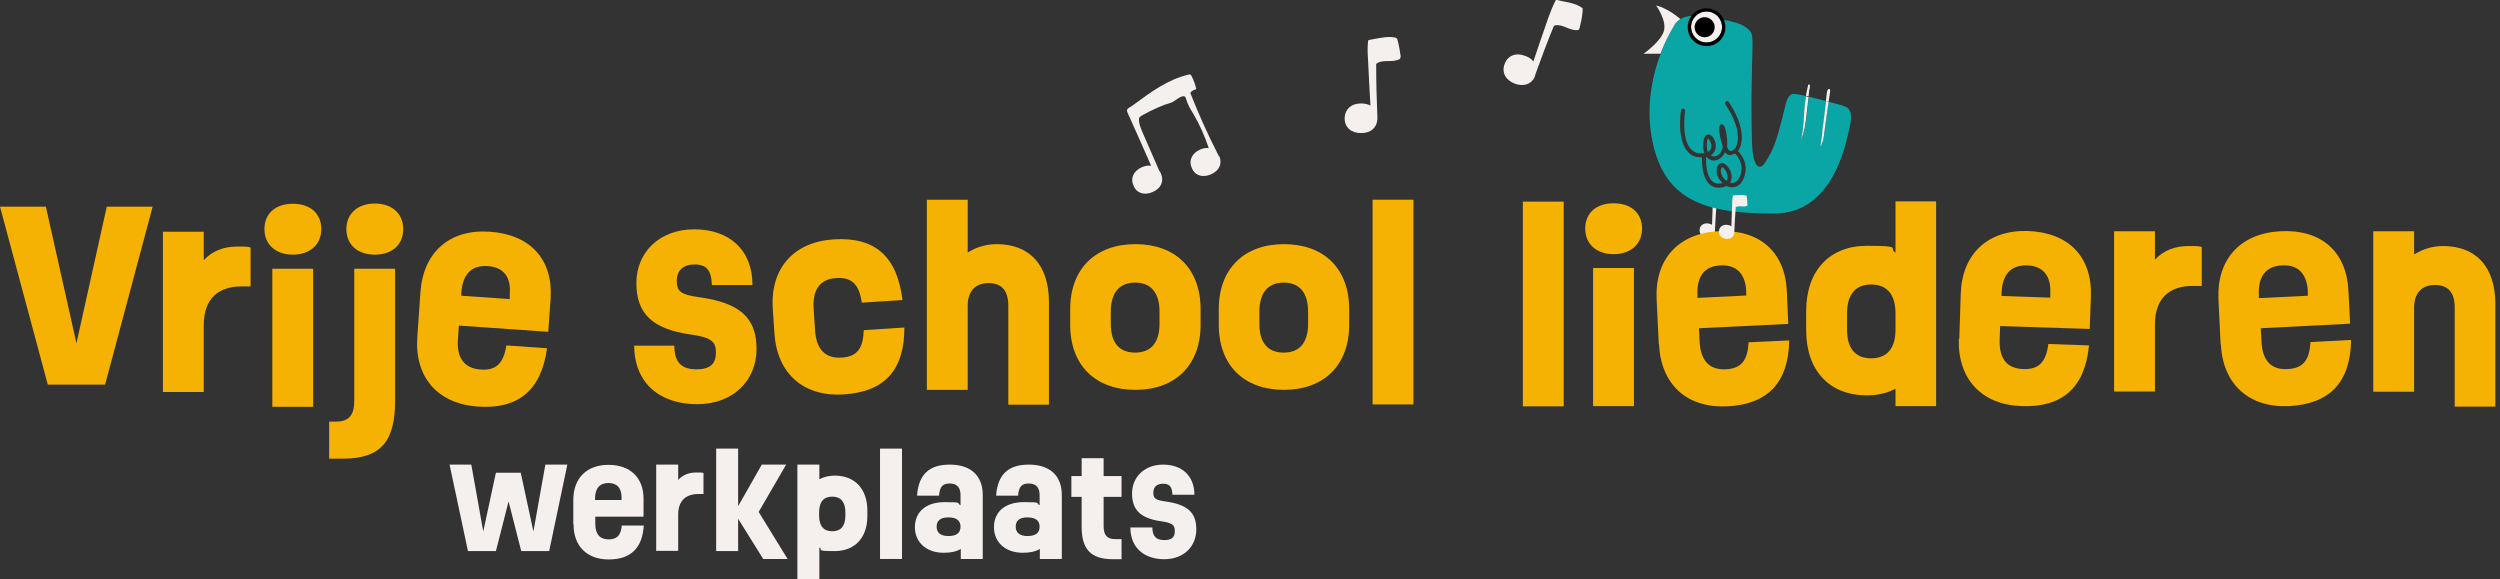
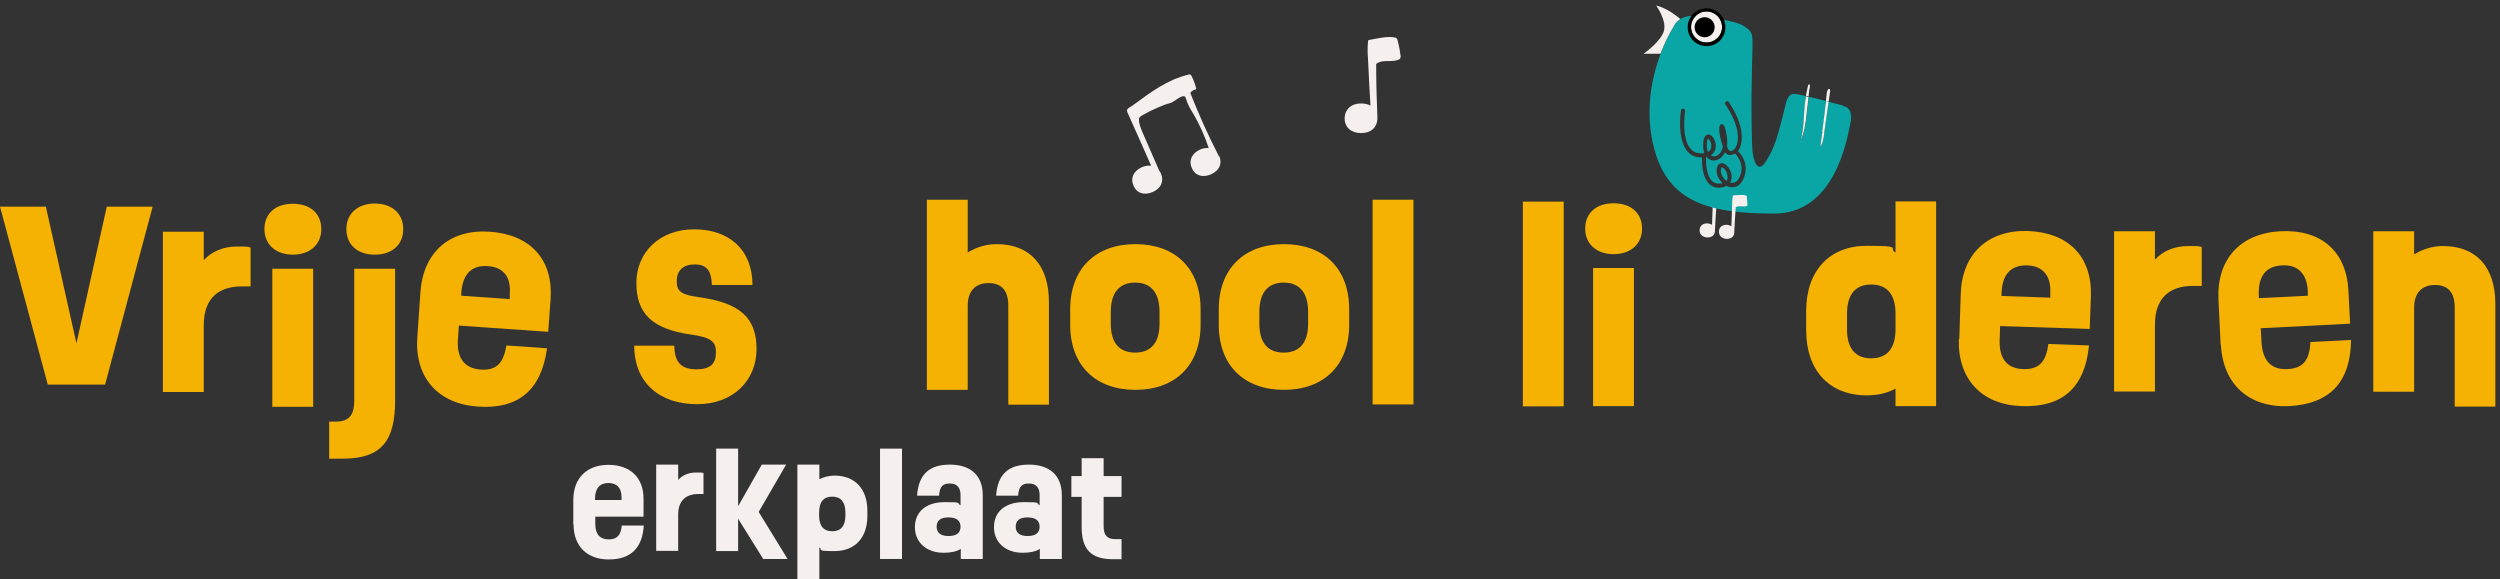
<svg xmlns="http://www.w3.org/2000/svg" width="272px" height="63px" viewBox="0 0 272 63" version="1.1">
  <rect x="0" y="0" width="272" height="63" fill="#333333" stroke="none" />
  <title>VSL-Logo-werkplaats</title>
  <g id="Symbols-" stroke="none" stroke-width="1" fill="none" fill-rule="evenodd">
    <g id="BLOKKEN-/-ADVERTENTIE-1-inspiratiedag" transform="translate(-15, -13)">
      <g id="VSL-Logo-werkplaats" transform="translate(15, 13)">
        <path d="M185.673,4.626 C184.738,4.626 183.984,3.873 183.984,2.937 C183.984,2.001 184.738,1.248 185.673,1.248 C186.609,1.248 187.363,2.001 187.363,2.937 C187.363,3.873 186.609,4.626 185.673,4.626 Z" id="Path" fill="#F5F0ED" fill-rule="nonzero" />
        <g id="Group" transform="translate(48.913, 48.809)" fill="#F5F0ED" fill-rule="nonzero">
-           <polygon id="Path" points="12.813 1.741 10.838 11.15 7.797 11.15 6.42 5.744 5.042 11.15 2.001 11.15 0 1.741 2.365 1.741 3.665 9.019 5.042 2.625 7.745 2.625 9.123 9.019 10.422 1.741 12.787 1.741" />
          <path d="M13.463,8.213 L13.463,5.588 C13.463,3.223 14.918,1.767 17.283,1.767 C19.649,1.767 21.104,3.145 21.104,5.458 L21.104,7.407 L15.854,7.407 L15.854,8.187 C15.854,9.304 16.348,9.876 17.309,9.876 C18.271,9.876 18.635,9.382 18.739,8.369 L21.13,8.369 C20.974,10.864 19.675,12.059 17.309,12.059 C14.944,12.059 13.489,10.604 13.489,8.239 L13.463,8.213 Z M18.713,5.614 L18.713,5.302 C18.713,4.288 18.219,3.743 17.283,3.743 C16.348,3.743 15.828,4.314 15.828,5.432 L15.828,5.588 L18.687,5.588 L18.713,5.614 Z" id="Shape" />
          <path d="M22.481,1.741 L24.873,1.741 L24.873,3.405 C25.34,2.885 26.016,2.599 26.822,2.599 C27.627,2.599 27.368,2.599 27.627,2.651 L27.627,4.938 L27.082,4.938 C25.756,4.938 24.873,5.614 24.873,7.199 L24.873,11.124 L22.481,11.124 L22.481,1.715 L22.481,1.741 Z" id="Path" />
          <polygon id="Path" points="31.396 7.589 31.396 11.15 29.005 11.15 29.005 0 31.396 0 31.396 6.264 33.969 1.741 36.62 1.741 33.631 6.887 36.776 12.007 34.125 12.007 31.37 7.589" />
          <path d="M40.233,10.76 L40.233,14.191 L37.842,14.191 L37.842,1.741 L40.233,1.741 L40.233,3.327 C40.7,3.093 41.272,2.937 41.896,2.937 C44.105,2.937 45.457,4.392 45.457,6.757 L45.457,7.329 C45.457,9.694 44.105,11.15 41.896,11.15 C39.687,11.15 40.7,10.994 40.233,10.76 L40.233,10.76 Z M41.636,8.993 C42.572,8.993 43.066,8.421 43.066,7.303 L43.066,6.939 C43.066,5.822 42.572,5.224 41.636,5.224 C40.7,5.224 40.207,5.796 40.207,6.939 L40.207,7.303 C40.207,8.421 40.7,8.993 41.636,8.993 Z" id="Shape" />
          <polygon id="Path" points="46.834 0 49.225 0 49.225 12.007 46.834 12.007" />
          <path d="M54.423,3.795 C53.644,3.795 53.332,4.132 53.254,5.12 L50.863,5.12 C51.019,2.833 52.162,1.741 54.423,1.741 C56.684,1.741 58.01,2.911 58.01,5.068 L58.01,12.007 L55.619,12.007 L55.619,10.916 C55.151,11.202 54.553,11.332 53.748,11.332 C51.902,11.332 50.629,10.214 50.629,8.551 C50.629,6.887 51.824,5.822 53.877,5.822 C55.931,5.822 55.099,5.926 55.593,6.16 L55.593,5.042 C55.593,4.21 55.177,3.795 54.423,3.795 L54.423,3.795 Z M54.267,9.512 C55.151,9.512 55.593,9.175 55.593,8.499 C55.593,7.823 55.151,7.485 54.267,7.485 C53.384,7.485 52.994,7.849 52.994,8.499 C52.994,9.149 53.436,9.512 54.267,9.512 Z" id="Shape" />
          <path d="M63.026,3.795 C62.246,3.795 61.934,4.132 61.856,5.12 L59.465,5.12 C59.621,2.833 60.765,1.741 63.026,1.741 C65.287,1.741 66.613,2.911 66.613,5.068 L66.613,12.007 L64.222,12.007 L64.222,10.916 C63.754,11.202 63.156,11.332 62.35,11.332 C60.505,11.332 59.231,10.214 59.231,8.551 C59.231,6.887 60.427,5.822 62.48,5.822 C64.533,5.822 63.702,5.926 64.196,6.16 L64.196,5.042 C64.196,4.21 63.78,3.795 63.026,3.795 L63.026,3.795 Z M62.87,9.512 C63.754,9.512 64.196,9.175 64.196,8.499 C64.196,7.823 63.754,7.485 62.87,7.485 C61.986,7.485 61.597,7.849 61.597,8.499 C61.597,9.149 62.038,9.512 62.87,9.512 Z" id="Shape" />
          <path d="M68.77,8.499 L68.77,5.25 L67.652,5.25 L67.652,2.989 L68.77,2.989 L68.77,1.04 L71.161,1.04 L71.161,2.989 L73.11,2.989 L73.11,5.25 L71.161,5.25 L71.161,8.447 C71.161,9.434 71.551,9.85 72.434,9.85 L73.11,9.85 L73.11,12.033 L72.175,12.033 C69.731,12.033 68.77,10.916 68.77,8.499 L68.77,8.499 Z" id="Path" />
-           <path d="M74.072,8.577 L76.463,8.577 C76.463,9.538 76.879,9.954 77.762,9.954 C78.646,9.954 78.906,9.59 78.906,8.967 C78.906,8.343 78.672,8.083 77.399,7.901 C75.189,7.589 74.254,6.679 74.254,4.886 C74.254,3.093 75.605,1.741 77.632,1.741 C79.66,1.741 81.037,2.937 81.037,5.016 L78.646,5.016 C78.62,4.158 78.334,3.821 77.632,3.821 C76.931,3.821 76.567,4.184 76.567,4.808 C76.567,5.432 76.853,5.614 77.866,5.744 C80.283,6.082 81.245,6.939 81.245,8.785 C81.245,10.63 79.894,12.033 77.762,12.033 C75.631,12.033 74.072,10.838 74.072,8.577 Z" id="Path" />
        </g>
        <path d="M187.96,21.286 C187.96,21.234 187.96,21.182 187.908,21.156 C187.908,21.13 187.856,21.104 187.804,21.104 C187.519,21.026 187.207,21.052 186.895,21.078 C186.765,21.078 186.635,21.078 186.505,21.104 C186.505,21.104 186.479,21.104 186.453,21.104 C186.453,21.104 186.453,21.13 186.427,21.156 C186.375,21.468 186.349,21.78 186.349,22.118 C186.323,22.845 186.297,23.729 186.271,24.457 C186.141,24.379 185.985,24.327 185.803,24.301 C185.309,24.275 184.946,24.535 184.92,25.002 C184.894,25.47 185.205,25.782 185.699,25.834 C186.193,25.86 186.531,25.626 186.583,25.21 L186.583,25.21 C186.583,25.21 186.583,25.184 186.583,25.158 C186.583,25.158 186.583,25.158 186.583,25.158 C186.583,25.158 186.583,25.158 186.583,25.132 C186.609,24.249 186.687,23.365 186.739,22.481 C186.739,22.481 186.739,22.429 186.739,22.403 C186.739,22.403 186.791,22.351 186.817,22.351 C187.155,22.196 187.597,22.403 187.96,22.248 C187.96,22.248 188.012,22.248 188.012,22.196 C188.012,22.196 188.012,22.144 188.012,22.118 C188.012,21.832 187.986,21.546 187.934,21.26 L187.96,21.286 Z" id="Path" fill="#F5F0ED" fill-rule="nonzero" />
        <g id="Group" transform="translate(68.926, 21.728)" fill="#F5B203" fill-rule="nonzero">
          <path d="M0,15.88 L4.444,15.88 C4.444,17.673 5.198,18.453 6.835,18.453 C8.473,18.453 8.967,17.751 8.967,16.608 C8.967,15.464 8.499,14.97 6.16,14.658 C2.053,14.061 0.312,12.397 0.312,9.071 C0.312,5.744 2.807,3.223 6.601,3.223 C10.396,3.223 12.943,5.432 12.943,9.278 L8.525,9.278 C8.473,7.667 7.927,7.043 6.653,7.043 C5.38,7.043 4.704,7.719 4.704,8.863 C4.704,10.006 5.224,10.344 7.121,10.604 C11.592,11.228 13.385,12.839 13.385,16.244 C13.385,19.649 10.864,22.248 6.913,22.248 C2.963,22.248 0.078,20.038 0.078,15.854" id="Path" />
-           <path d="M15.334,14.58 L15.152,11.851 C14.866,7.485 17.413,4.6 21.78,4.314 C26.38,4.028 28.693,6.264 29.265,10.916 L24.847,11.202 C24.535,9.252 23.807,8.421 22.066,8.525 C20.298,8.629 19.467,9.772 19.597,11.851 L19.752,14.217 C19.882,16.296 20.87,17.283 22.637,17.179 C24.405,17.075 24.976,16.114 25.054,14.191 L29.473,13.905 C29.473,18.479 27.394,20.896 22.871,21.182 C18.505,21.468 15.62,18.921 15.334,14.554" id="Path" />
          <path d="M31.916,0 L36.36,0 L36.36,5.744 C37.322,5.146 38.413,4.834 39.505,4.834 C43.118,4.834 45.197,7.121 45.197,11.124 L45.197,22.3 L40.778,22.3 L40.778,11.54 C40.778,9.876 40.051,9.071 38.621,9.071 C37.192,9.071 36.36,9.954 36.36,11.54 L36.36,20.688 L31.916,20.688 L31.916,0.026 L31.916,0 Z" id="Path" />
          <path d="M54.579,16.634 C56.269,16.634 57.23,15.594 57.23,13.489 L57.23,12.189 C57.23,10.084 56.269,9.019 54.579,9.019 C52.89,9.019 51.928,10.084 51.928,12.189 L51.928,13.489 C51.928,15.594 52.864,16.634 54.579,16.634 M47.51,13.593 L47.51,11.929 C47.51,7.485 50.291,4.834 54.605,4.834 C58.92,4.834 61.7,7.459 61.7,11.929 L61.7,13.593 C61.7,18.037 58.92,20.688 54.605,20.688 C50.291,20.688 47.51,18.063 47.51,13.593" id="Shape" />
          <path d="M70.745,16.634 C72.434,16.634 73.396,15.594 73.396,13.489 L73.396,12.189 C73.396,10.084 72.434,9.019 70.745,9.019 C69.056,9.019 68.094,10.084 68.094,12.189 L68.094,13.489 C68.094,15.594 69.03,16.634 70.745,16.634 M63.676,13.593 L63.676,11.929 C63.676,7.485 66.457,4.834 70.771,4.834 C75.085,4.834 77.866,7.459 77.866,11.929 L77.866,13.593 C77.866,18.037 75.085,20.688 70.771,20.688 C66.457,20.688 63.676,18.063 63.676,13.593" id="Shape" />
          <rect id="Rectangle" x="80.413" y="0" width="4.444" height="22.274" />
        </g>
        <g id="Group" transform="translate(165.687, 21.91)" fill="#F5B203" fill-rule="nonzero">
          <rect id="Rectangle" x="0" y="0.026" width="4.444" height="22.274" />
          <path d="M7.641,7.251 L12.085,7.251 L12.085,22.274 L7.641,22.274 L7.641,7.251 Z M6.783,2.963 C6.783,1.274 7.979,0.208 9.876,0.208 C11.774,0.208 12.969,1.274 12.969,2.963 C12.969,4.652 11.722,5.744 9.876,5.744 C8.031,5.744 6.783,4.652 6.783,2.963" id="Shape" />
-           <path d="M24.301,10.292 L24.301,9.72 C24.197,7.849 23.209,6.887 21.52,6.965 C19.752,7.043 18.895,8.161 18.999,10.214 L18.999,10.5 C18.999,10.5 24.327,10.24 24.327,10.24 L24.301,10.292 Z M14.788,15.542 L14.554,10.656 C14.347,6.29 16.92,3.457 21.312,3.249 C25.73,3.041 28.511,5.458 28.719,9.746 L28.875,13.333 L19.155,13.801 L19.233,15.256 C19.337,17.335 20.298,18.349 22.066,18.271 C23.833,18.193 24.457,17.231 24.561,15.334 L28.979,15.126 C28.901,19.778 26.588,22.092 22.222,22.3 C17.855,22.507 15.022,19.934 14.814,15.542" id="Shape" />
          <path d="M37.894,17.075 C39.609,17.075 40.545,16.01 40.545,13.931 L40.545,12.215 C40.545,10.11 39.609,9.045 37.894,9.045 C36.178,9.045 35.269,10.136 35.269,12.215 L35.269,13.931 C35.269,16.01 36.178,17.075 37.894,17.075 M30.824,14.035 L30.824,11.929 C30.824,7.563 33.345,4.834 37.426,4.834 C41.506,4.834 39.687,5.094 40.545,5.562 L40.545,0 L44.963,0 L44.963,22.274 L40.545,22.274 L40.545,20.376 C39.687,20.844 38.621,21.104 37.426,21.104 C33.345,21.104 30.824,18.401 30.824,14.009" id="Shape" />
          <path d="M57.386,10.5 L57.386,9.928 C57.464,8.057 56.554,7.017 54.865,6.965 C53.098,6.913 52.136,7.953 52.084,10.006 L52.084,10.292 C52.084,10.292 57.386,10.474 57.386,10.474 L57.386,10.5 Z M47.484,14.97 L47.64,10.084 C47.77,5.718 50.577,3.093 54.943,3.223 C59.361,3.379 61.934,6.004 61.804,10.292 L61.675,13.879 L51.928,13.567 L51.876,15.022 C51.798,17.127 52.682,18.193 54.449,18.245 C56.217,18.297 56.918,17.413 57.178,15.516 L61.597,15.672 C61.155,20.298 58.66,22.429 54.293,22.274 C49.927,22.144 47.302,19.337 47.432,14.97" id="Shape" />
          <path d="M64.325,3.249 L68.77,3.249 L68.77,6.342 C69.653,5.38 70.901,4.86 72.382,4.86 C73.864,4.86 73.396,4.886 73.864,4.964 L73.864,9.2 L72.876,9.2 C70.433,9.2 68.77,10.448 68.77,13.411 L68.77,20.688 L64.325,20.688 L64.325,3.249 L64.325,3.249 Z" id="Path" />
          <path d="M85.403,10.266 L85.403,9.694 C85.274,7.823 84.286,6.861 82.597,6.965 C80.829,7.043 79.972,8.161 80.075,10.24 L80.075,10.526 C80.075,10.526 85.403,10.266 85.403,10.266 L85.403,10.266 Z M75.917,15.568 L75.683,10.682 C75.475,6.316 78.048,3.483 82.415,3.249 C86.833,3.015 89.614,5.432 89.822,9.72 L90.004,13.307 L80.283,13.801 L80.361,15.256 C80.465,17.335 81.427,18.349 83.194,18.245 C84.962,18.167 85.585,17.205 85.689,15.308 L90.108,15.074 C90.056,19.726 87.743,22.04 83.376,22.274 C79.01,22.481 76.151,19.908 75.943,15.542" id="Shape" />
          <path d="M92.525,3.249 L96.969,3.249 L96.969,5.77 C97.931,5.172 99.022,4.86 100.114,4.86 C103.726,4.86 105.806,7.147 105.806,11.15 L105.806,22.325 L101.387,22.325 L101.387,11.566 C101.387,9.902 100.66,9.097 99.23,9.097 C97.801,9.097 96.969,9.98 96.969,11.566 L96.969,20.714 L92.525,20.714 L92.525,3.275 L92.525,3.249 Z" id="Path" />
        </g>
-         <path d="M172.21,0.962 C172.184,0.884 172.106,0.832 172.054,0.806 C171.535,0.442 170.885,0.312 170.261,0.182 C169.975,0.13 169.715,0.078 169.429,0 C169.403,0 169.351,0 169.325,0 C169.274,0 169.248,0.052 169.222,0.104 C168.91,0.702 168.676,1.351 168.442,1.975 C167.948,3.405 167.324,5.198 166.83,6.679 C166.623,6.42 166.337,6.212 165.947,6.082 C164.959,5.692 164.05,6.03 163.712,6.939 C163.348,7.849 163.79,8.707 164.803,9.097 C165.765,9.46 166.597,9.175 166.986,8.369 L166.986,8.369 C166.986,8.369 166.986,8.343 166.986,8.317 C166.986,8.291 167.012,8.265 167.012,8.239 C167.012,8.187 167.064,8.109 167.064,8.057 C167.688,6.342 168.312,4.626 169.014,2.937 C169.014,2.885 169.066,2.833 169.092,2.807 C169.144,2.755 169.196,2.755 169.248,2.755 C170.053,2.625 170.807,3.353 171.613,3.275 C171.665,3.275 171.717,3.275 171.769,3.223 C171.821,3.197 171.821,3.145 171.847,3.093 C172.002,2.495 172.132,1.897 172.184,1.3 C172.184,1.196 172.184,1.092 172.184,1.014 L172.21,0.962 Z" id="Path" fill="#F5F0ED" fill-rule="nonzero" />
        <path d="M152.406,6.212 C152.328,5.614 152.224,5.016 152.068,4.418 C152.042,4.314 152.016,4.21 151.938,4.158 C151.886,4.106 151.808,4.08 151.73,4.08 C151.106,3.95 150.457,4.08 149.833,4.184 C149.547,4.236 149.287,4.288 149.001,4.34 C148.975,4.34 148.923,4.34 148.897,4.366 C148.871,4.392 148.845,4.444 148.845,4.496 C148.767,5.172 148.793,5.848 148.845,6.524 C148.923,8.057 149.001,9.928 149.105,11.488 C148.819,11.332 148.481,11.254 148.066,11.254 C147,11.254 146.298,11.929 146.298,12.891 C146.298,13.879 147.052,14.502 148.118,14.476 C149.157,14.476 149.807,13.879 149.859,12.969 L149.859,12.969 C149.859,12.969 149.859,12.917 149.859,12.865 C149.859,12.865 149.859,12.839 149.859,12.813 C149.859,12.787 149.859,12.761 149.859,12.735 C149.781,10.864 149.729,9.019 149.729,7.147 C149.729,7.095 149.729,7.043 149.729,6.991 C149.729,6.939 149.807,6.887 149.859,6.861 C150.561,6.446 151.522,6.835 152.25,6.446 C152.302,6.446 152.354,6.394 152.354,6.342 C152.354,6.29 152.354,6.238 152.354,6.186 L152.406,6.212 Z" id="Path" fill="#F5F0ED" fill-rule="nonzero" />
        <path d="M132.627,17.024 C132.575,16.92 132.55,16.842 132.498,16.764 L132.498,16.764 C131.406,14.632 130.418,12.423 129.535,10.188 C129.535,10.162 129.509,10.11 129.535,10.084 C129.535,10.032 129.587,9.98 129.639,9.954 C129.795,9.824 129.976,9.746 130.158,9.694 C130.054,9.2 129.873,8.733 129.639,8.265 C129.639,8.213 129.587,8.161 129.535,8.135 C129.457,8.083 129.353,8.083 129.249,8.135 C127.066,8.655 125.22,10.006 123.427,11.332 C123.219,11.488 123.011,11.618 122.803,11.748 C122.647,11.825 122.569,12.033 122.647,12.189 C123.531,14.139 124.389,16.088 125.246,18.037 C124.934,17.985 124.597,18.037 124.233,18.193 C123.349,18.583 122.959,19.363 123.323,20.194 C123.661,21.026 124.493,21.286 125.402,20.896 C126.312,20.506 126.676,19.726 126.312,18.895 C126.26,18.765 126.208,18.661 126.13,18.583 L124.259,14.295 C124.103,13.931 123.973,13.567 123.921,13.177 C123.921,13.073 123.921,12.995 123.921,12.891 C123.973,12.735 124.129,12.631 124.259,12.553 C124.804,12.241 125.35,11.981 125.922,11.722 C126.156,11.618 126.416,11.514 126.676,11.41 C126.962,11.306 127.248,11.254 127.533,11.124 C127.923,10.916 128.261,10.578 128.677,10.474 C128.729,10.474 128.807,10.474 128.859,10.474 C128.989,10.526 129.015,10.682 129.067,10.812 C129.223,11.41 129.561,11.929 129.873,12.449 C130.548,13.619 131.094,14.84 131.51,16.114 C131.224,16.088 130.912,16.114 130.574,16.27 C129.691,16.66 129.301,17.439 129.665,18.271 C130.002,19.103 130.834,19.363 131.744,18.973 C132.653,18.583 133.017,17.803 132.653,16.972 L132.627,17.024 Z" id="Path" fill="#F5F0ED" fill-rule="nonzero" />
        <path d="M189.156,16.27 C189.702,15.386 189.702,13.541 188.064,11.072 C187.986,10.968 187.856,10.942 187.752,11.02 C187.649,11.098 187.623,11.228 187.7,11.332 C189.234,13.619 189.26,15.256 188.792,16.036 C188.636,16.296 188.428,16.426 188.272,16.4 C188.116,16.4 188.012,16.27 187.934,16.062 C187.934,16.01 187.908,15.958 187.882,15.906 C187.908,15.646 187.934,15.36 187.882,15.048 C187.726,13.645 187.493,13.567 187.389,13.515 C187.285,13.489 187.207,13.515 187.129,13.567 C186.895,13.801 187.077,14.892 187.415,15.932 C187.311,16.4 187.103,16.712 186.869,16.868 C186.635,17.024 186.401,17.05 186.193,16.92 C186.167,16.92 186.141,16.894 186.115,16.868 C186.583,16.582 186.687,16.114 186.635,15.672 C186.557,15.126 186.245,14.58 185.829,14.606 C185.491,14.606 185.309,14.996 185.283,15.698 C185.283,16.062 185.335,16.374 185.413,16.634 C184.816,16.738 184.374,16.608 184.01,16.27 C182.84,15.152 183.308,12.085 183.308,12.059 C183.308,11.929 183.256,11.825 183.126,11.8 C182.996,11.8 182.892,11.851 182.866,11.981 C182.866,12.111 182.373,15.308 183.698,16.582 C184.088,16.946 184.582,17.127 185.153,17.101 C185.153,17.101 185.153,17.101 185.153,17.101 C185.153,17.179 185.05,19.181 185.985,20.038 C186.245,20.272 186.583,20.402 186.947,20.402 C187.311,20.402 187.155,20.402 187.259,20.376 C187.493,20.35 187.675,20.272 187.83,20.194 C187.908,20.22 187.986,20.272 188.064,20.298 C188.35,20.376 189.286,20.558 189.754,19.181 C190.248,17.751 189.364,16.712 189.052,16.4 C189.078,16.348 189.104,16.322 189.156,16.27 L189.156,16.27 Z" id="Path" />
        <path d="M200.54,11.488 C200.54,11.488 199.838,11.306 198.954,11.072 C198.772,12.241 198.59,13.411 198.46,14.606 C198.408,15.074 198.33,15.594 198.045,15.958 C198.123,15.412 198.2,14.892 198.278,14.347 C198.408,13.385 198.538,12.423 198.642,11.462 C198.642,11.306 198.668,11.15 198.694,10.994 C198.071,10.838 197.395,10.656 196.797,10.526 C196.719,11.124 196.667,11.722 196.589,12.319 C196.485,13.359 196.355,14.425 195.887,15.36 C196.355,13.905 196.225,12.319 196.433,10.812 C196.433,10.682 196.485,10.578 196.485,10.448 C195.991,10.344 195.55,10.24 195.264,10.214 C194.458,10.11 194.25,11.462 194.25,11.462 C193.184,15.906 192.873,16.296 192.171,17.491 C191.287,18.999 190.715,17.647 190.637,15.958 C190.585,14.528 190.507,11.774 190.611,7.641 C190.689,3.509 190.871,3.691 189.858,2.911 C189.39,2.547 188.22,2.261 187.103,2.079 C187.259,2.339 187.363,2.625 187.363,2.963 C187.363,3.899 186.609,4.652 185.673,4.652 C184.738,4.652 183.984,3.899 183.984,2.963 C183.984,2.027 184.192,2.053 184.504,1.741 C183.724,1.689 183.204,1.845 182.814,2.079 C182.269,2.417 182.087,2.885 182.087,2.885 C181.567,3.743 181.073,4.756 180.657,5.9 C179.488,9.019 178.916,12.969 180.189,16.894 C181.931,22.222 186.453,23.235 193.028,23.235 C199.604,23.235 200.929,15.282 201.319,13.437 C201.709,11.566 200.514,11.54 200.514,11.54 L200.54,11.488 Z M189.78,19.207 C189.312,20.584 188.376,20.402 188.09,20.324 C188.012,20.324 187.934,20.272 187.856,20.22 C187.7,20.298 187.519,20.376 187.285,20.402 C187.181,20.402 187.077,20.428 186.973,20.428 C186.609,20.428 186.271,20.298 186.011,20.064 C185.075,19.233 185.179,17.231 185.179,17.127 C185.179,17.127 185.179,17.127 185.179,17.127 C184.608,17.127 184.114,16.998 183.724,16.608 C182.399,15.334 182.866,12.163 182.892,12.007 C182.892,11.877 183.022,11.8 183.152,11.825 C183.282,11.825 183.36,11.955 183.334,12.085 C183.334,12.111 182.866,15.178 184.036,16.296 C184.374,16.634 184.842,16.738 185.439,16.66 C185.335,16.4 185.283,16.062 185.309,15.724 C185.309,15.022 185.517,14.658 185.855,14.632 C186.271,14.632 186.609,15.178 186.661,15.698 C186.713,16.14 186.583,16.634 186.141,16.894 C186.141,16.894 186.193,16.92 186.219,16.946 C186.427,17.05 186.661,17.024 186.895,16.894 C187.129,16.738 187.363,16.426 187.441,15.958 C187.103,14.918 186.921,13.853 187.155,13.593 C187.233,13.515 187.311,13.489 187.415,13.541 C187.519,13.567 187.726,13.645 187.908,15.074 C187.934,15.386 187.934,15.672 187.908,15.932 C187.908,15.984 187.934,16.036 187.96,16.088 C188.038,16.296 188.142,16.426 188.298,16.426 C188.48,16.426 188.688,16.296 188.818,16.062 C189.286,15.282 189.26,13.645 187.726,11.358 C187.649,11.254 187.675,11.124 187.778,11.046 C187.882,10.968 188.012,10.994 188.09,11.098 C189.728,13.541 189.728,15.386 189.182,16.296 C189.156,16.348 189.13,16.4 189.078,16.426 C189.416,16.738 190.274,17.777 189.78,19.207 L189.78,19.207 Z" id="Shape" fill="#0AA6A6" fill-rule="nonzero" />
        <path d="M196.875,9.746 C196.875,9.642 196.979,9.278 196.875,9.2 C196.719,9.097 196.693,9.434 196.667,9.512 C196.589,9.824 196.537,10.136 196.485,10.422 C196.589,10.422 196.667,10.474 196.771,10.5 C196.797,10.24 196.823,9.98 196.849,9.72 L196.875,9.746 Z" id="Path" fill="#F5F0ED" fill-rule="nonzero" />
        <path d="M195.861,15.386 C196.329,14.45 196.459,13.385 196.563,12.345 C196.641,11.748 196.693,11.15 196.771,10.552 C196.667,10.552 196.563,10.5 196.485,10.474 C196.485,10.604 196.433,10.708 196.433,10.838 C196.199,12.345 196.329,13.931 195.887,15.386 L195.861,15.386 Z" id="Path" fill="#F5F0ED" fill-rule="nonzero" />
        <path d="M199.11,10.006 C199.188,9.512 198.85,9.616 198.772,10.006 C198.72,10.318 198.694,10.656 198.668,10.994 C198.772,10.994 198.85,11.046 198.954,11.072 C199.006,10.708 199.058,10.37 199.11,10.006 L199.11,10.006 Z" id="Path" fill="#F5F0ED" fill-rule="nonzero" />
        <path d="M198.278,14.347 C198.2,14.892 198.123,15.438 198.045,15.958 C198.33,15.568 198.408,15.074 198.46,14.606 C198.616,13.437 198.772,12.241 198.954,11.072 C198.876,11.072 198.772,11.02 198.668,10.994 C198.668,11.15 198.668,11.306 198.616,11.462 C198.512,12.423 198.382,13.385 198.252,14.347 L198.278,14.347 Z" id="Path" fill="#F5F0ED" fill-rule="nonzero" />
        <path d="M189.156,16.27 C189.702,15.386 189.702,13.541 188.064,11.072 C187.986,10.968 187.856,10.942 187.752,11.02 C187.649,11.098 187.623,11.228 187.7,11.332 C189.234,13.619 189.26,15.256 188.792,16.036 C188.636,16.296 188.428,16.426 188.272,16.4 C188.116,16.4 188.012,16.27 187.934,16.062 C187.934,16.01 187.908,15.958 187.882,15.906 C187.908,15.646 187.934,15.36 187.882,15.048 C187.726,13.645 187.493,13.567 187.389,13.515 C187.285,13.489 187.207,13.515 187.129,13.567 C186.895,13.801 187.077,14.892 187.415,15.932 C187.311,16.4 187.103,16.712 186.869,16.868 C186.635,17.024 186.401,17.05 186.193,16.92 C186.167,16.92 186.141,16.894 186.115,16.868 C186.583,16.582 186.687,16.114 186.635,15.672 C186.557,15.126 186.245,14.58 185.829,14.606 C185.491,14.606 185.309,14.996 185.283,15.698 C185.283,16.062 185.335,16.374 185.413,16.634 C184.816,16.738 184.374,16.608 184.01,16.27 C182.84,15.152 183.308,12.085 183.308,12.059 C183.308,11.929 183.256,11.825 183.126,11.8 C182.996,11.8 182.892,11.851 182.866,11.981 C182.866,12.111 182.373,15.308 183.698,16.582 C184.088,16.946 184.582,17.127 185.153,17.101 C185.153,17.101 185.153,17.101 185.153,17.101 C185.153,17.179 185.05,19.181 185.985,20.038 C186.245,20.272 186.583,20.402 186.947,20.402 C187.311,20.402 187.155,20.402 187.259,20.376 C187.493,20.35 187.675,20.272 187.83,20.194 C187.908,20.22 187.986,20.272 188.064,20.298 C188.35,20.376 189.286,20.558 189.754,19.181 C190.248,17.751 189.364,16.712 189.052,16.4 C189.078,16.348 189.104,16.322 189.156,16.27 L189.156,16.27 Z M185.829,15.074 C185.933,15.074 186.193,15.438 186.193,15.88 C186.193,16.114 186.141,16.4 185.829,16.556 C185.751,16.348 185.699,16.062 185.699,15.75 C185.699,15.204 185.829,15.1 185.829,15.1 L185.829,15.074 Z M187.804,19.675 C187.389,19.363 187.103,18.817 187.233,18.349 C187.233,18.271 187.285,18.193 187.337,18.193 C187.389,18.193 187.337,18.193 187.337,18.193 C187.545,18.219 187.934,18.713 187.934,19.233 C187.934,19.415 187.882,19.545 187.804,19.675 L187.804,19.675 Z M189.364,19.051 C189.13,19.752 188.714,20.038 188.22,19.882 C188.22,19.882 188.22,19.882 188.22,19.882 C188.376,19.649 188.402,19.389 188.402,19.233 C188.402,18.583 187.882,17.829 187.415,17.777 C187.311,17.777 186.973,17.777 186.817,18.245 C186.635,18.843 186.947,19.519 187.415,19.934 C187.337,19.934 187.285,19.96 187.207,19.986 C186.817,20.038 186.531,19.986 186.297,19.752 C185.517,19.051 185.621,17.205 185.621,17.179 C185.621,17.153 185.621,17.127 185.621,17.101 C185.621,17.101 185.621,17.101 185.673,17.101 L185.673,17.101 C185.777,17.205 185.881,17.309 185.985,17.361 C186.141,17.439 186.297,17.491 186.453,17.491 C186.609,17.491 186.895,17.413 187.103,17.283 C187.337,17.127 187.545,16.868 187.675,16.582 C187.804,16.764 187.986,16.868 188.194,16.894 C188.376,16.894 188.558,16.868 188.74,16.738 C189,16.972 189.78,17.855 189.364,19.077 L189.364,19.051 Z" id="Shape" />
        <path d="M188.74,16.712 C188.558,16.816 188.376,16.868 188.194,16.868 C187.986,16.868 187.804,16.738 187.675,16.556 C187.545,16.842 187.337,17.101 187.103,17.257 C186.895,17.387 186.687,17.465 186.453,17.465 C186.219,17.465 186.115,17.413 185.985,17.335 C185.855,17.257 185.751,17.179 185.673,17.075 L185.673,17.075 C185.673,17.075 185.673,17.075 185.621,17.075 C185.621,17.075 185.621,17.127 185.621,17.153 C185.621,17.153 185.517,19.025 186.297,19.726 C186.531,19.934 186.843,20.012 187.207,19.96 C187.285,19.96 187.363,19.934 187.415,19.908 C186.947,19.493 186.635,18.817 186.817,18.219 C186.947,17.725 187.311,17.751 187.415,17.751 C187.882,17.829 188.402,18.557 188.402,19.207 C188.402,19.363 188.402,19.623 188.22,19.856 C188.22,19.856 188.22,19.856 188.22,19.856 C188.714,20.012 189.13,19.726 189.364,19.025 C189.78,17.803 189,16.92 188.74,16.686 L188.74,16.712 Z" id="Path" fill="#0AA6A6" fill-rule="nonzero" />
-         <path d="M186.193,15.88 C186.193,15.464 185.933,15.1 185.829,15.074 C185.829,15.074 185.725,15.178 185.699,15.724 C185.699,16.036 185.725,16.322 185.829,16.53 C186.141,16.374 186.193,16.088 186.193,15.854 L186.193,15.88 Z" id="Path" fill="#0AA6A6" fill-rule="nonzero" />
+         <path d="M186.193,15.88 C186.193,15.464 185.933,15.1 185.829,15.074 C185.829,15.074 185.725,15.178 185.699,15.724 C185.699,16.036 185.725,16.322 185.829,16.53 C186.141,16.374 186.193,16.088 186.193,15.854 Z" id="Path" fill="#0AA6A6" fill-rule="nonzero" />
        <path d="M187.363,18.193 C187.363,18.193 187.363,18.193 187.363,18.193 C187.311,18.193 187.285,18.271 187.259,18.349 C187.129,18.817 187.415,19.363 187.83,19.675 C187.934,19.571 187.986,19.415 187.96,19.233 C187.96,18.713 187.545,18.219 187.363,18.193 L187.363,18.193 Z" id="Path" fill="#0AA6A6" fill-rule="nonzero" />
        <path d="M189.156,16.27 C189.702,15.386 189.702,13.541 188.064,11.072 C187.986,10.968 187.856,10.942 187.752,11.02 C187.649,11.098 187.623,11.228 187.7,11.332 C189.234,13.619 189.26,15.256 188.792,16.036 C188.636,16.296 188.428,16.426 188.272,16.4 C188.116,16.4 188.012,16.27 187.934,16.062 C187.934,16.01 187.908,15.958 187.882,15.906 C187.908,15.646 187.934,15.36 187.882,15.048 C187.726,13.645 187.493,13.567 187.389,13.515 C187.285,13.489 187.207,13.515 187.129,13.567 C186.895,13.801 187.077,14.892 187.415,15.932 C187.311,16.4 187.103,16.712 186.869,16.868 C186.635,17.024 186.401,17.05 186.193,16.92 C186.167,16.92 186.141,16.894 186.115,16.868 C186.583,16.582 186.687,16.114 186.635,15.672 C186.557,15.126 186.245,14.58 185.829,14.606 C185.491,14.606 185.309,14.996 185.283,15.698 C185.283,16.062 185.335,16.374 185.413,16.634 C184.816,16.738 184.374,16.608 184.01,16.27 C182.84,15.152 183.308,12.085 183.308,12.059 C183.308,11.929 183.256,11.825 183.126,11.8 C182.996,11.8 182.892,11.851 182.866,11.981 C182.866,12.111 182.373,15.308 183.698,16.582 C184.088,16.946 184.582,17.127 185.153,17.101 C185.153,17.101 185.153,17.101 185.153,17.101 C185.153,17.179 185.05,19.181 185.985,20.038 C186.245,20.272 186.583,20.402 186.947,20.402 C187.311,20.402 187.155,20.402 187.259,20.376 C187.493,20.35 187.675,20.272 187.83,20.194 C187.908,20.22 187.986,20.272 188.064,20.298 C188.35,20.376 189.286,20.558 189.754,19.181 C190.248,17.751 189.364,16.712 189.052,16.4 C189.078,16.348 189.104,16.322 189.156,16.27 L189.156,16.27 Z" id="Path" />
        <path d="M182.84,2.079 C182.243,1.585 181.255,0.858 180.189,0.598 C180.189,0.598 181.437,2.313 180.995,3.483 C180.553,4.652 178.812,5.848 178.812,5.848 L180.657,5.848 C181.073,4.756 181.567,3.743 182.087,2.885 C182.087,2.885 182.269,2.417 182.814,2.079 L182.84,2.079 Z" id="Path" fill="#F5F0ED" fill-rule="nonzero" />
        <path d="M185.673,0.91 C184.53,0.91 183.62,1.819 183.62,2.963 C183.62,4.106 184.53,5.016 185.673,5.016 C186.817,5.016 187.726,4.106 187.726,2.963 C187.726,1.819 186.817,0.91 185.673,0.91 Z M185.673,4.626 C184.738,4.626 183.984,3.873 183.984,2.937 C183.984,2.001 184.738,1.248 185.673,1.248 C186.609,1.248 187.363,2.001 187.363,2.937 C187.363,3.873 186.609,4.626 185.673,4.626 Z" id="Shape" fill="#000000" fill-rule="nonzero" />
        <circle id="Oval" fill="#000000" fill-rule="nonzero" cx="185.465" cy="2.963" r="1.092" />
        <path d="M190.066,21.442 C190.066,21.39 190.066,21.338 190.014,21.312 C190.014,21.286 189.962,21.26 189.91,21.26 C189.624,21.182 189.312,21.208 189,21.234 C188.87,21.234 188.74,21.234 188.61,21.26 C188.61,21.26 188.584,21.26 188.558,21.26 C188.558,21.26 188.558,21.286 188.532,21.312 C188.48,21.624 188.454,21.936 188.454,22.274 C188.428,23.001 188.402,23.885 188.376,24.613 C188.246,24.535 188.09,24.483 187.908,24.457 C187.415,24.431 187.051,24.691 187.025,25.158 C186.999,25.626 187.311,25.938 187.804,25.99 C188.298,26.016 188.636,25.782 188.688,25.366 L188.688,25.366 C188.688,25.366 188.688,25.34 188.688,25.314 C188.688,25.314 188.688,25.314 188.688,25.314 C188.688,25.314 188.688,25.314 188.688,25.288 C188.714,24.405 188.792,23.521 188.844,22.637 C188.844,22.637 188.844,22.585 188.844,22.559 C188.844,22.559 188.896,22.507 188.922,22.507 C189.26,22.351 189.702,22.559 190.066,22.403 C190.066,22.403 190.118,22.403 190.118,22.351 C190.118,22.351 190.118,22.3 190.118,22.274 C190.118,21.988 190.092,21.702 190.04,21.416 L190.066,21.442 Z" id="Path" fill="#F5F0ED" fill-rule="nonzero" />
        <g id="Group" transform="translate(0, 22.144)" fill="#F5B203" fill-rule="nonzero">
          <path d="M17.725,3.067 L22.17,3.067 L22.17,6.16 C23.053,5.198 24.301,4.678 25.782,4.678 C27.264,4.678 26.796,4.704 27.264,4.782 L27.264,9.019 L26.276,9.019 C23.833,9.019 22.17,10.266 22.17,13.229 L22.17,20.506 L17.725,20.506 L17.725,3.067 L17.725,3.067 Z" id="Path" />
          <rect id="Rectangle" x="29.629" y="7.095" width="4.444" height="15.022" />
          <path d="M28.771,2.781 C28.771,1.092 29.967,0.026 31.864,0.026 C33.761,0.026 34.957,1.092 34.957,2.781 C34.957,4.47 33.709,5.562 31.864,5.562 C30.019,5.562 28.771,4.47 28.771,2.781" id="Path" />
          <path d="M40.778,0 C42.65,0 43.871,1.092 43.871,2.781 C43.871,4.47 42.676,5.562 40.778,5.562 C38.881,5.562 37.686,4.47 37.686,2.781 C37.686,1.092 38.933,0 40.778,0 M35.814,23.729 L36.516,23.729 C37.92,23.729 38.543,23.079 38.543,21.468 L38.543,7.095 L42.988,7.095 L42.988,21.416 C42.988,25.73 41.584,27.757 37.322,27.757 L35.814,27.757 L35.814,23.729 L35.814,23.729 Z" id="Shape" />
          <path d="M55.463,10.422 L55.463,9.85 C55.619,7.979 54.761,6.913 53.072,6.809 C51.304,6.679 50.317,7.693 50.187,9.746 L50.187,10.032 C50.187,10.032 55.463,10.396 55.463,10.396 L55.463,10.422 Z M45.405,14.528 L45.743,9.642 C46.054,5.276 48.939,2.755 53.306,3.067 C57.724,3.379 60.193,6.108 59.907,10.37 L59.647,13.957 L49.927,13.281 L49.823,14.736 C49.667,16.816 50.525,17.933 52.292,18.063 C54.059,18.193 54.787,17.309 55.099,15.438 L59.517,15.75 C58.894,20.35 56.347,22.403 51.98,22.092 C47.614,21.78 45.093,18.895 45.405,14.528" id="Shape" />
          <polygon id="Path" points="0 0.338 4.99 0.338 8.317 15.204 11.618 0.338 16.608 0.338 11.436 19.7 5.198 19.7" />
        </g>
      </g>
    </g>
  </g>
</svg>